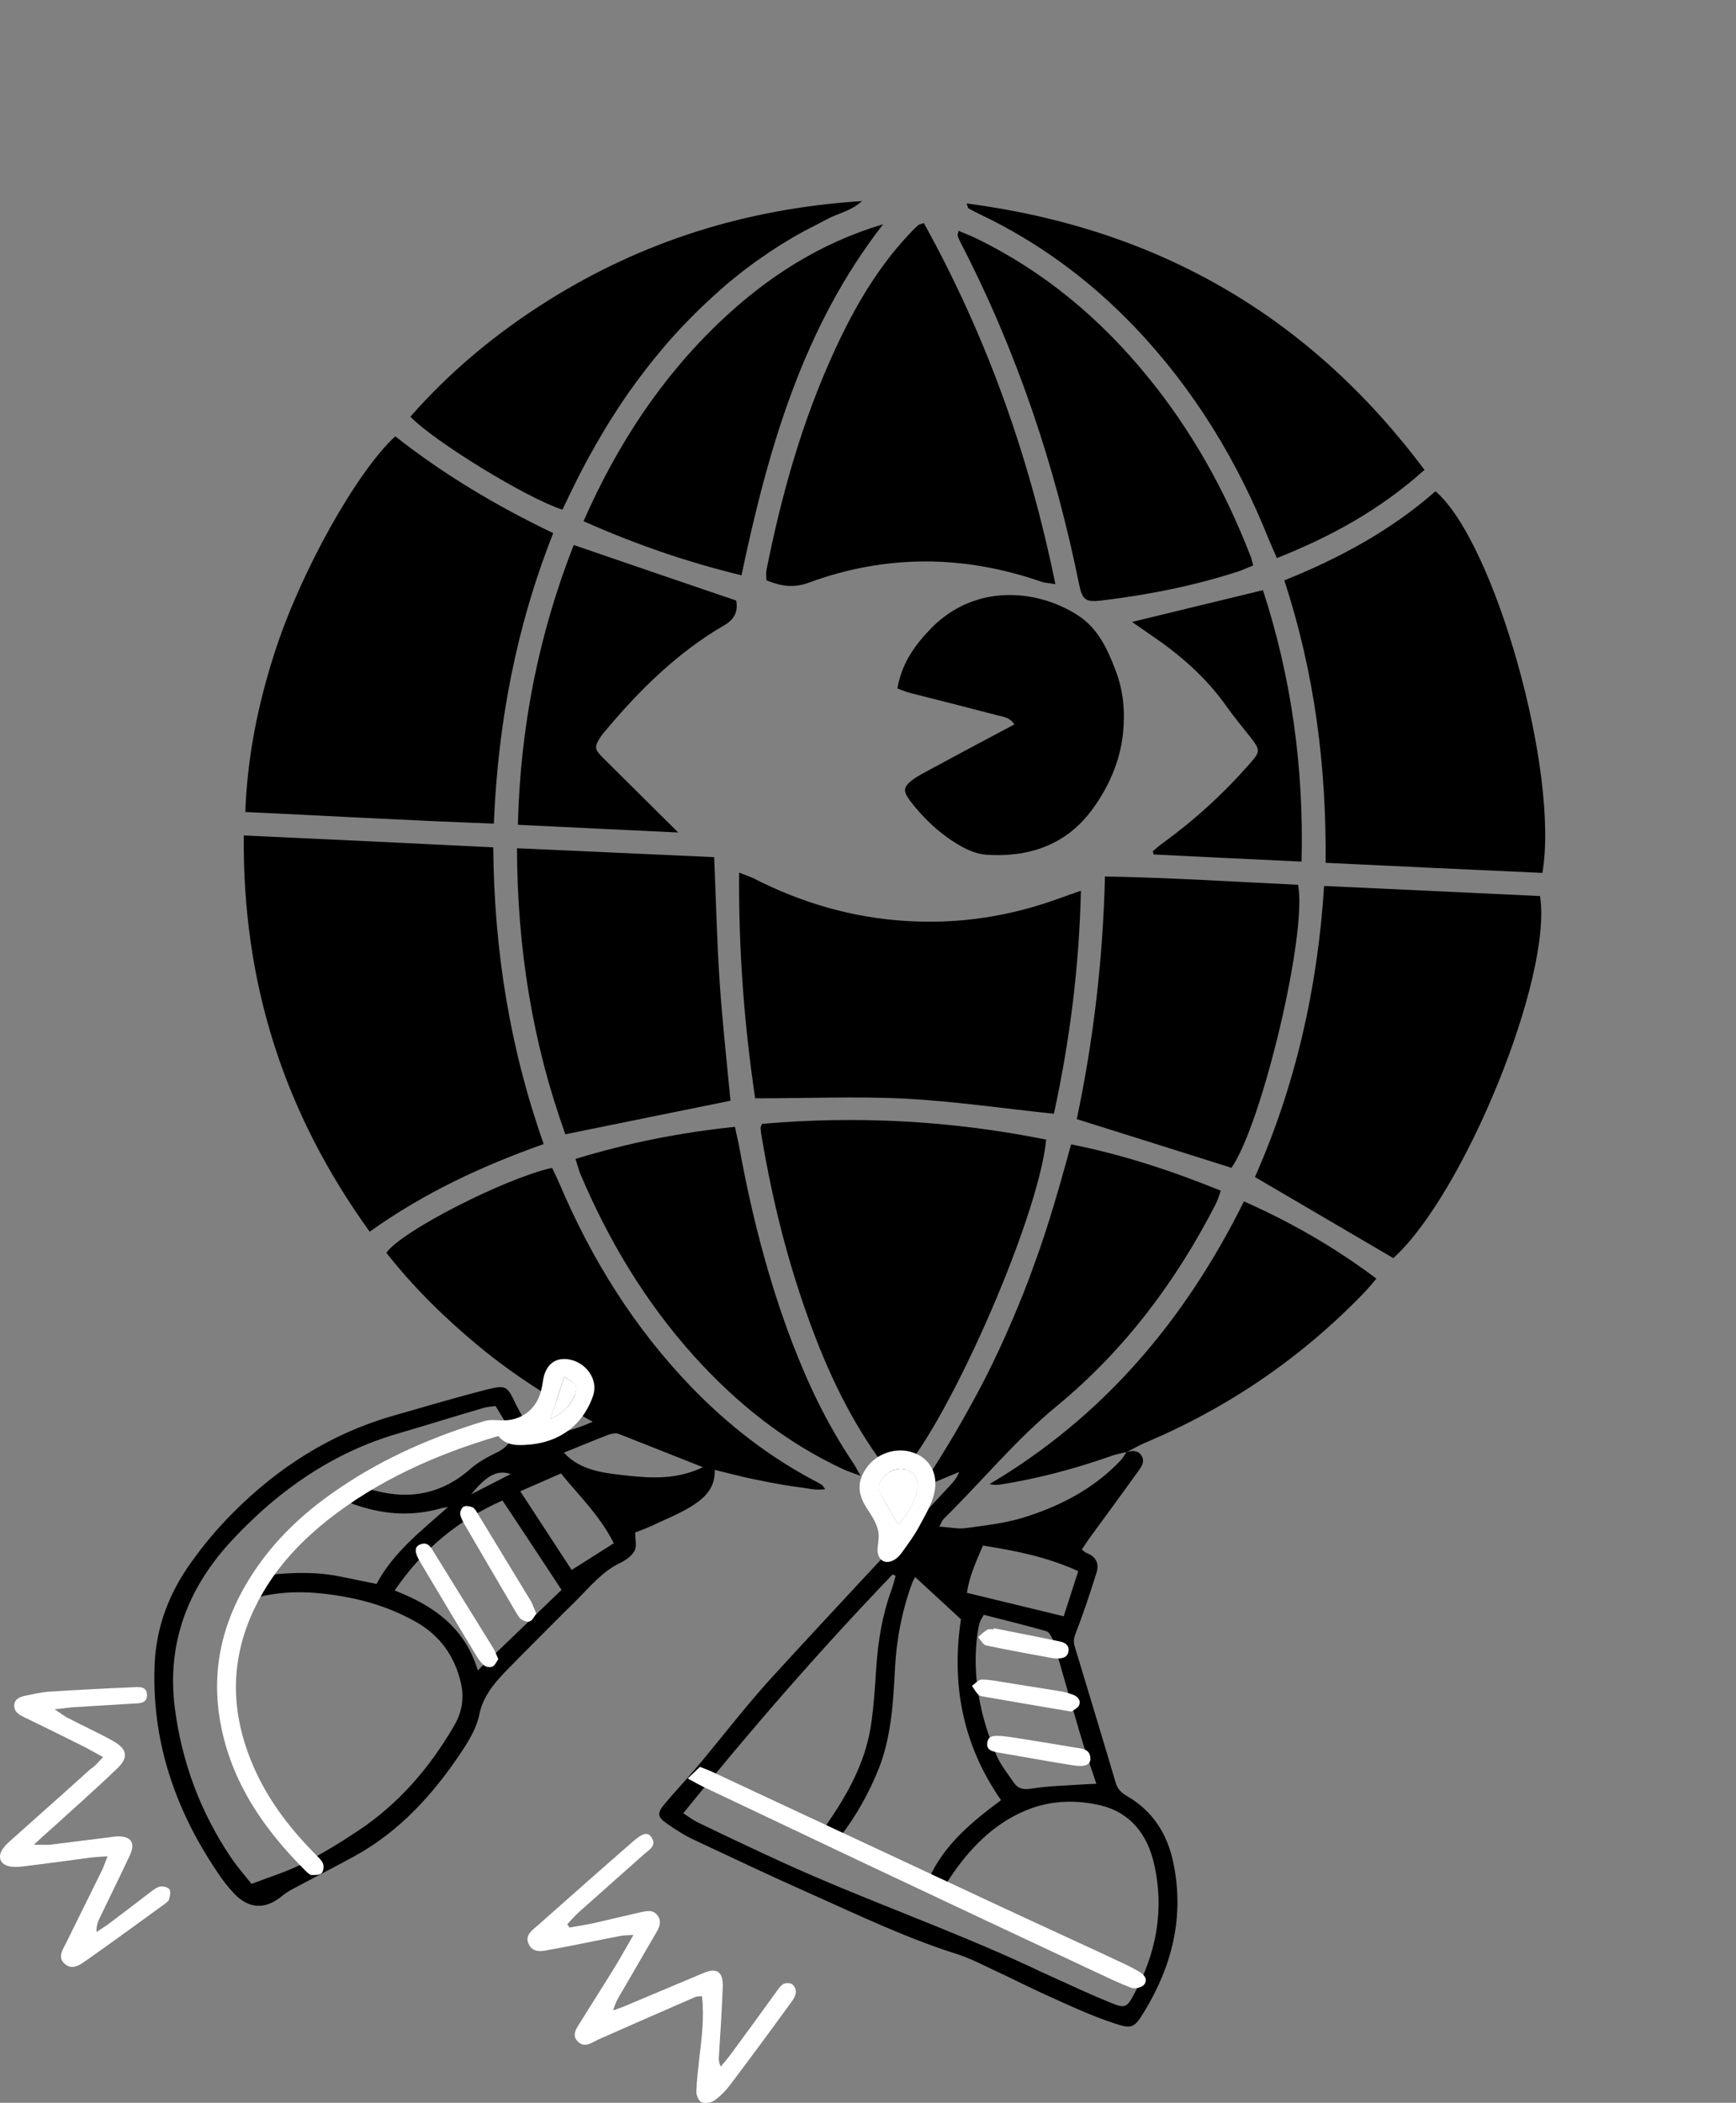
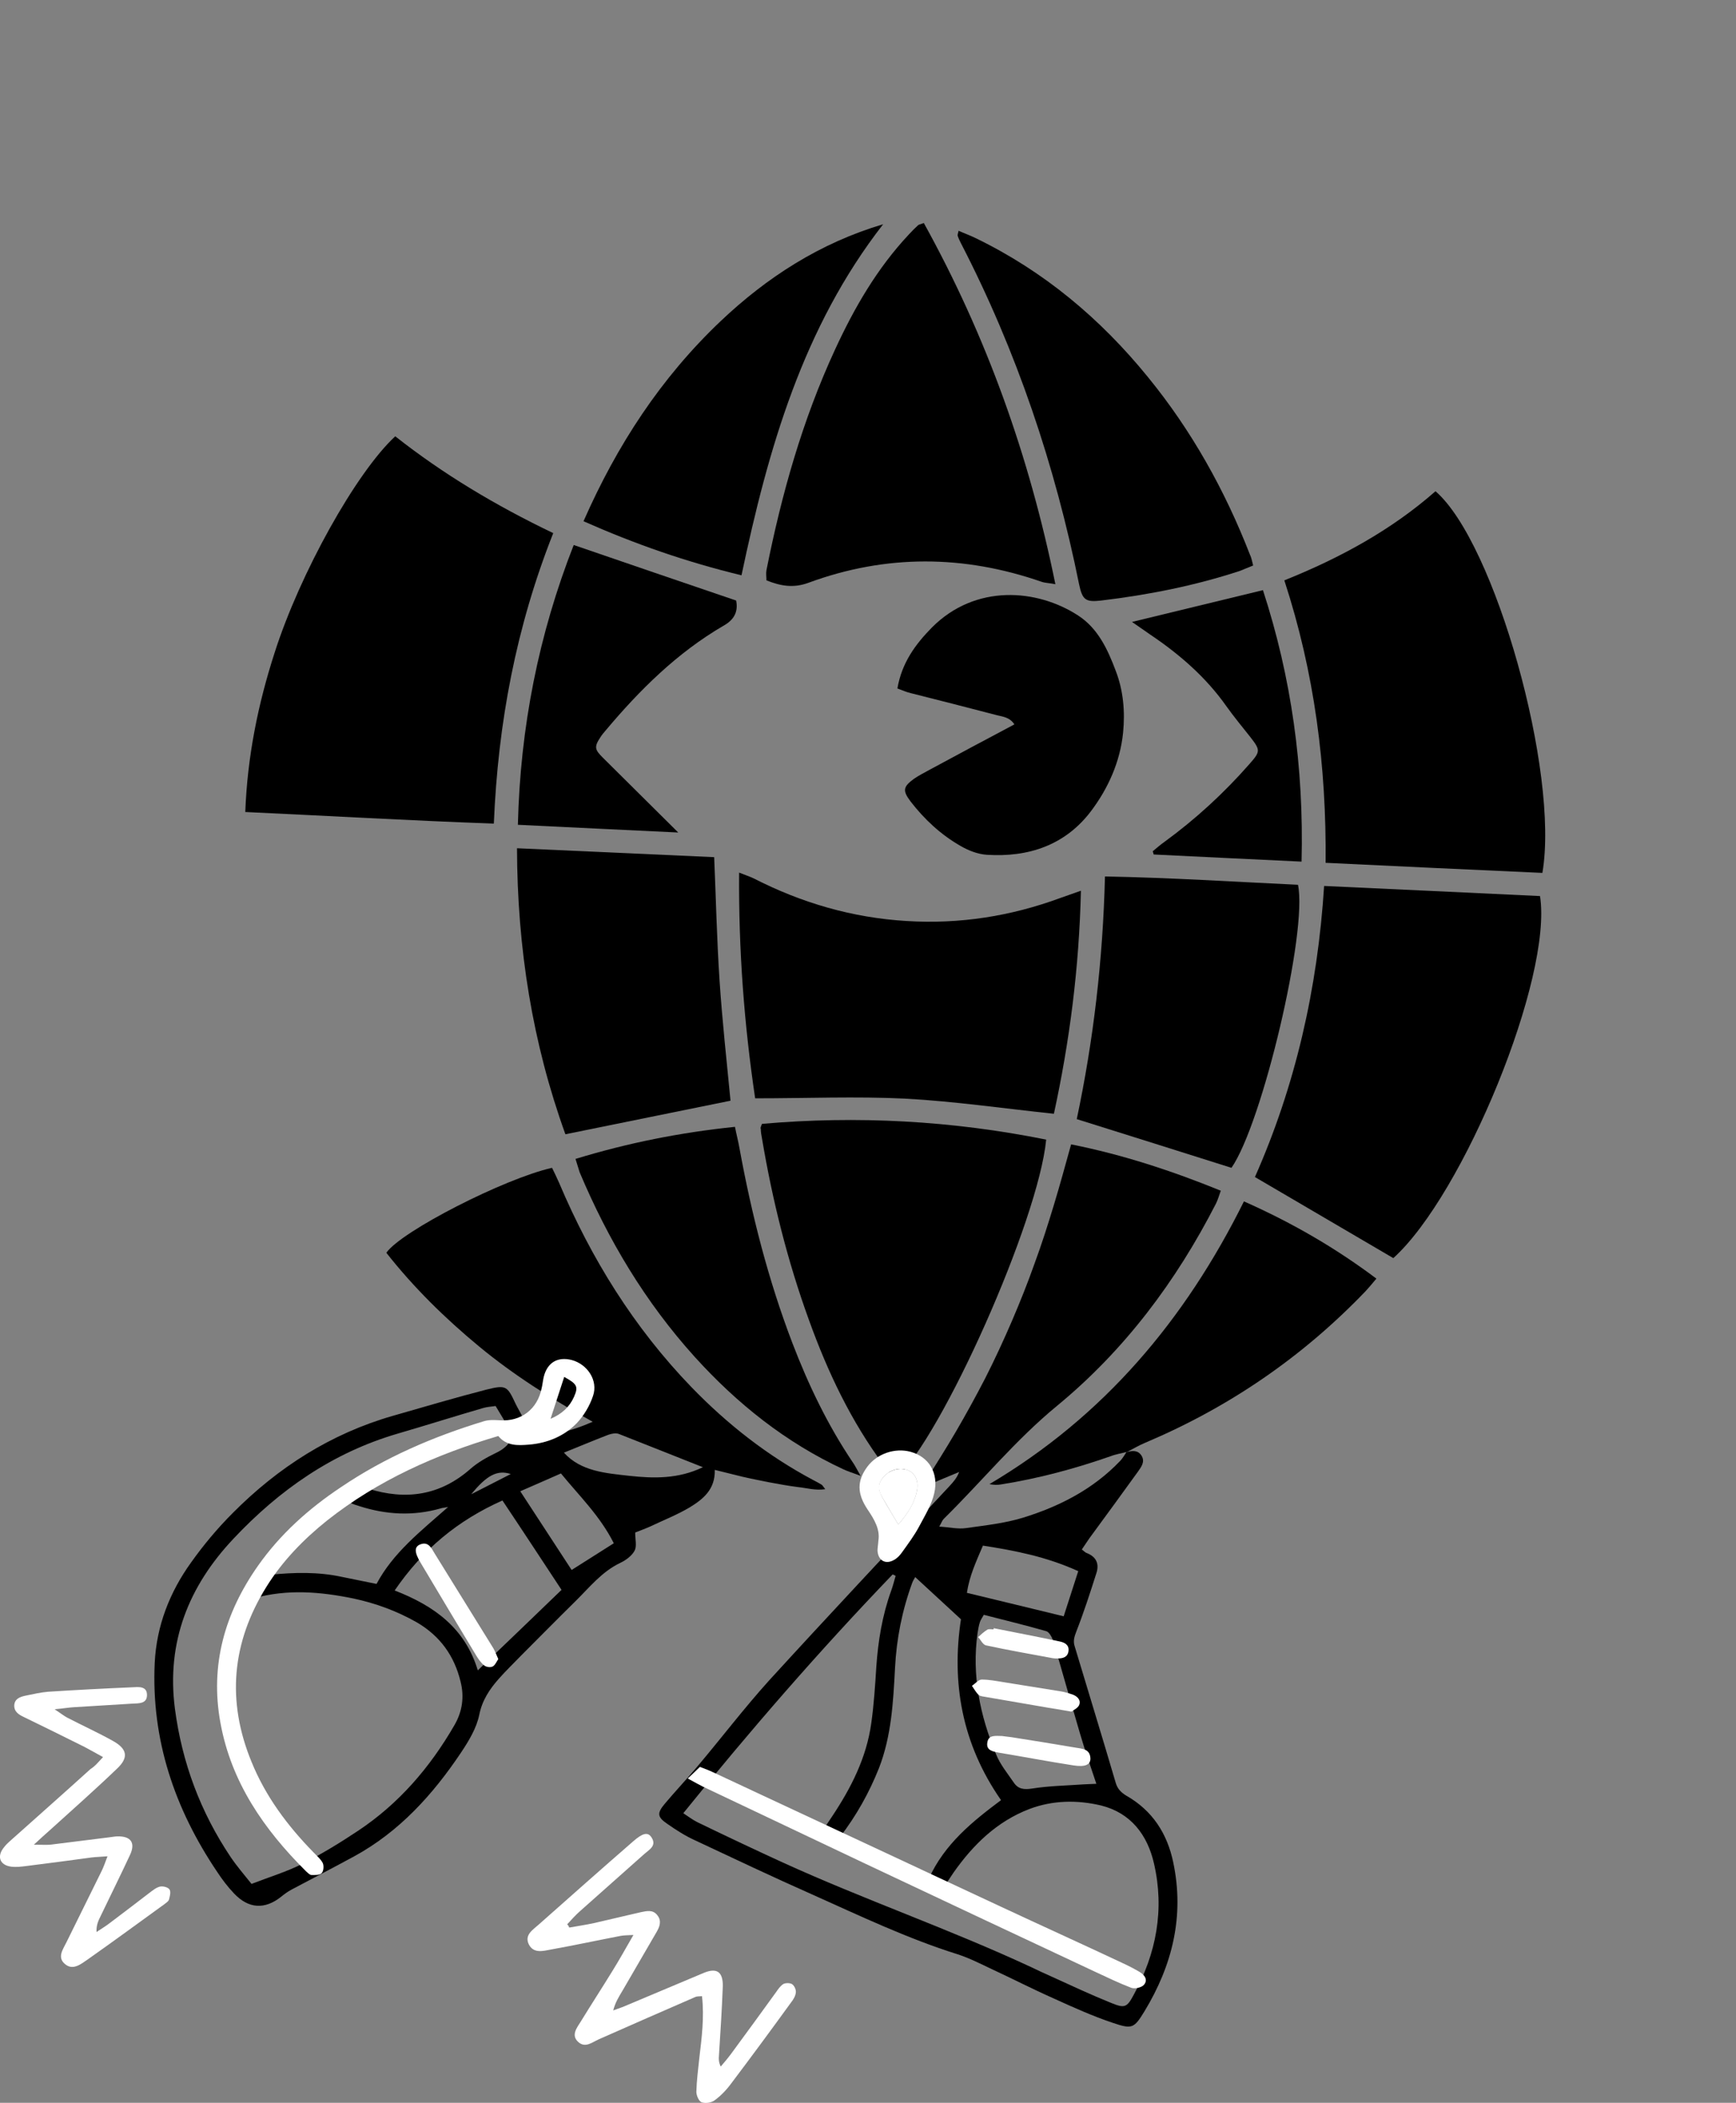
<svg xmlns="http://www.w3.org/2000/svg" id="Calque_1" viewBox="0 0 584.6 708" style="enable-background:new 0 0 584.6 708;">
  <rect x="0" y="0" width="584.6" height="708" fill="#808080" stroke="none" />
  <style>.st0{fill:#FFFFFF;}</style>
  <g>
    <path d="M177.7 483c7.4.7 14.1-.9 21.9-4.3-14.1-7.8-26.7-15.8-38.2-25.3s-22.1-19.9-31.3-31.6c5.1-7.3 39.8-25 55.8-28.6.8 1.6 1.6 3.3 2.4 5.1 10.8 25.5 25.2 48.7 44.5 68.7 12.1 12.5 25.6 23.1 41 31.3 1 .5 1.9 1 2.9 1.6.3.2.4.5 1.2 1.5-3.4.5-6.2-.4-9.1-.7-3.2-.4-6.5-1-9.7-1.6-3-.6-6.1-1.2-9.1-1.9s-5.9-1.5-9.3-2.3c.2 6.6-4 9.9-8.4 12.6-4.2 2.5-8.8 4.3-13.2 6.4-1.8.8-3.7 1.5-5.2 2.1.0 2.3.6 4.6-.2 6.1-.9 1.7-2.9 3.2-4.8 4.1-6.3 3-10.4 8.3-15.2 13-6.2 6.1-12.3 12.3-18.5 18.5-2.4 2.5-4.9 4.9-7.2 7.5-3.1 3.5-5.6 7.2-6.6 12.1-.9 4.5-3.5 8.8-6.1 12.7-9.5 14.2-20.8 26.7-36 35-7 3.8-14.1 7.5-21.1 11.2-1.3.7-2.4 1.5-3.5 2.4-5.5 4.4-11 4.1-15.9-1.1-2.1-2.2-4-4.7-5.7-7.3-14.3-21.2-22.2-44.5-21-70.3.6-12.4 5-23.8 12.3-33.9 4.2-5.9 8.9-11.5 14-16.6 15.2-15.3 33-26.7 53.9-32.7 10.5-3 20.9-6.1 31.4-8.8 6.8-1.7 7.1-1.3 10 4.9.8 1.6 1.8 3.2 2.5 4.8C176.7 479 177.1 480.8 177.7 483zM166.9 473.4c-1.5.2-3 .3-4.3.7-9.6 2.8-19.1 5.8-28.7 8.6-21.9 6.4-39.9 19-55.3 35.4-15.1 16-22.6 34.8-19.7 57.2 2.4 18.2 8.6 34.8 18.8 50 2.1 3.1 4.6 6 7 9 6.2-2.4 11.9-4.1 17.2-6.8 6.5-3.3 12.7-7.1 18.7-11.1 13.7-9.1 24.2-21.3 32.4-35.5 2.7-4.6 3.4-9.6 2.1-14.7-2.1-8.7-6.9-15.4-14.8-20-6.7-3.8-13.8-6.4-21.3-8-11.2-2.3-22.3-3.2-33.4-.1-1.4.4-3 .3-4.8.5 1.9-6.3 3.5-7.7 10.3-8.4 8-.8 16-1 23.9.7 3.9.8 7.8 1.6 11.8 2.4 5.6-10.5 14.7-17.6 24.1-25.9-1.6.3-2.1.3-2.6.5-9.2 2.6-18.3 2.1-27.3-.8-2-.7-4.4-1-4.8-3.8 2-2.7 4.5-3.1 7.7-2.1 12.7 4 24.3 2.4 34.6-6.7 2.4-2.1 5.4-3.8 8.3-5.2 3-1.4 5.1-3.2 5.9-6.4C170.7 479.8 168.9 476.7 166.9 473.4zm22.2 61.9c-6.8-10.3-13.2-20.1-19.9-30.1-15 6.7-26.7 16.3-36.3 30.3 13.4 5.2 23.7 12.7 28 26.9C170.7 553 179.8 544.3 189.1 535.3zM175.2 502.1c5.9 9 11.5 17.6 17.3 26.5 5.1-3.2 9.6-6.1 14.2-9-4.7-9.3-11.6-15.9-17.8-23.5C184.3 498.1 180.1 5e2 175.2 502.1zm14.7-13c5.7 6.3 14 6.9 22 7.8 8.2.9 16.5 1.1 24.8-2.9-9.9-3.9-19.1-7.6-28.3-11.2-1-.4-2.5-.1-3.6.3C199.6 485.1 194.4 487.3 189.9 489.1zm-31.2 14c4.9-2.5 8.8-4.5 13.3-6.8C167.5 494.8 163.9 496.7 158.7 503.1z" />
    <path d="M379.5 488.9c1.8-.5 3.7-.7 4.9 1.2 1.3 2.1-.1 3.8-1.2 5.4-5.4 7.5-10.9 15-16.4 22.5-.8 1.2-1.6 2.4-2.5 3.7.8.6 1.2 1.1 1.9 1.3 3.1 1.3 4 3.7 3 6.7-2.1 6.6-4.2 13.1-6.7 19.5-.7 1.8-1.2 3.3-.6 5.1 4.6 15.3 9.3 30.6 13.8 45.9.6 2.1 1.8 3.3 3.6 4.4 8.8 5 13.8 12.8 15.8 22.5 3.8 18-.3 34.6-9.7 50.1-3.5 5.7-4.1 6.1-10.6 3.9-6.9-2.3-13.5-5.3-20.1-8.3-7-3.1-13.8-6.6-20.7-9.8-3.8-1.8-7.5-3.7-11.5-5-16.9-5.3-32.8-12.9-48.9-20.1-13.3-5.9-26.4-12.1-39.6-18.3-3.3-1.5-6.4-3.5-9.4-5.6-3.2-2.2-3.4-3.5-.8-6.6 3.6-4.3 7.5-8.4 11.1-12.7 8.1-9.6 15.7-19.6 24.1-28.9 20.1-22 40.5-43.7 60.8-65.5 1.2-1.3 2.4-2.6 3.2-4.7-3.7 1.5-7.3 3.1-11 4.6-.3-.3-.6-.6-.8-.8 3.6-5.7 7.2-11.4 10.6-17.2 3.5-6 6.8-12 10-18.2 3.2-6.3 6.2-12.8 9-19.3 2.7-6.3 5.3-12.8 7.6-19.3 2.4-6.5 4.5-13.1 6.5-19.7 2-6.6 3.8-13.2 5.8-20.4 17.5 3.5 33.9 8.9 50.4 15.6-.6 1.7-1 3.1-1.6 4.3-13.4 26.2-30.8 49.4-53.5 68.1-14 11.5-25.4 25.5-38.2 38.1-.5.5-.7 1.2-1.5 2.6 3.4.2 6.3.9 9 .5 6.4-.9 13-1.6 19.2-3.5 12.3-3.8 23.6-9.6 32.6-19 1-1 1.7-2.3 2.5-3.5L379.5 488.9zM277.3 616c1.1-1.7 2-3.1 2.9-4.4 6.4-9.6 11.6-19.8 13.2-31.4.9-6.3 1.3-12.7 1.7-19 .6-8.7 2-17.3 5-25.6.6-1.6 1-3.3 1.5-5-.3-.2-.7-.4-1-.5-24.6 25.6-47.9 52.4-70.5 80.4 1.7 1.1 3.1 2.2 4.7 3 9.5 4.6 19 9.1 28.6 13.5 27.6 12.6 56.3 22.5 83.8 35.3 2.3 1.1 4.6 2.2 6.9 3.2 6.6 3 13.2 6.1 19.9 8.8 4.8 2 5.5 1.6 7.8-2.7 7.6-13.9 10.4-28.7 6.8-44.2-2.2-9.6-7.8-17-17.8-19.5-8-1.9-16.3-1.8-24.2 1.2-10.9 4.2-18.9 12-25.5 21.4-1.1 1.6-2.1 3.2-3.2 4.8-1.4-.5-2.3-.7-3.1-1.2-.7-.4-1.3-1.1-2-1.6 5.3-11.7 14.8-19.3 24.3-26.4-13.3-19.1-16.7-39.7-13.5-60.9-5.3-4.9-10.3-9.5-15.4-14.2-.2.4-.7 1.1-1 1.9-3.4 9.3-5.3 18.8-5.8 28.7-.6 11.4-1.2 22.9-5.4 33.7-3.3 8.3-7.6 16-13.2 23.3C280.7 617.8 279.2 617 277.3 616zm54-72.3c-.7 1.2-1.1 1.8-1.3 2.4-.4 1.2-.6 2.5-.8 3.7-2 14.2.8 27.8 6.2 40.8 1.4 3.5 3.9 6.5 6 9.6 1.5 2.2 3.4 2.4 6.1 2 5.7-.9 11.5-1 17.2-1.4 1.3-.1 2.7-.1 4.5-.2-2-6-3.9-11.4-5.5-16.9-3-10.2-5.9-20.6-8.9-30.8-.4-1.4-1.4-3.4-2.5-3.7-7-2-14-3.7-21-5.5zM363.1 529c-10.8-4.9-21.2-6.9-32.1-8.6-2.2 5.2-4.5 10-5.4 15.9 10.9 2.6 21.4 5.2 32.6 7.9C359.8 539.2 361.4 534.3 363.1 529z" />
-     <path d="M82.1 281.3c28.5 1.3 56 2.6 84 4 .3 34.4 5.5 67.4 17 99.9-20.9 7.4-40.4 16.5-58.6 29.5C95.6 374.7 81.6 330.9 82.1 281.3z" />
    <path d="M186.3 179.5c-12.5 31.6-18.6 63.9-20 97.8-28.1-1-55.5-2.6-83.7-3.9.7-18.7 4.3-36.4 9.9-53.7 8.5-26.6 27.4-60.6 40.6-72.8 16.1 12.7 33.8 23.3 53.2 32.6z" />
    <path d="M519.4 293.9c-24.3-1.1-48.4-2.2-73-3.4.3-32.5-3.7-63.9-13.9-95.1 18.7-7.5 36-16.9 50.9-30C503.4 182.6 525.2 260.1 519.4 293.9z" />
    <path d="M469.2 423.6c-15.4-9-30.7-18-46.6-27.3 13.6-30.7 21.1-63.4 23.3-98 24.7 1.1 48.7 2.3 72.7 3.4C522.9 329 492.9 402.2 469.2 423.6z" />
    <path d="M254.3 369.8c-3.7-24.9-5.6-49.9-5.4-76 2 .8 3.5 1.3 4.8 1.9 16.2 8.3 33.3 13.3 51.6 14.4 17.9 1.1 35.1-1.6 51.9-7.8 2-.7 4-1.4 6.8-2.4-.6 26-3.8 50.7-9.1 75.1-17-1.8-33.5-4.2-50.1-5.1C288.3 369.1 271.7 369.8 254.3 369.8z" />
    <path d="M256.6 378.4c32-2.8 63.9-1.1 95.7 5.3-2.6 27.2-35 1e2-50.8 114.4-1.3-1.5-2.6-2.9-3.7-4.5-11.2-15-19.1-31.7-25.4-49.2-7.2-19.8-12.3-40.3-15.8-61.1-.2-1.1-.4-2.1-.4-3.2C256 379.8 256.2 379.4 256.6 378.4z" />
    <path d="M311.1 75.1c21.1 38.1 35.5 78.4 44.3 121.6-2-.4-3.4-.4-4.6-.8-26.2-9.1-52.4-9.3-78.5.3-5.1 1.9-9.5 1.1-14.2-.8.0-1.2-.2-2.3.0-3.4 5.1-25.6 12.1-50.5 23.1-74.3 6.5-14.1 14.2-27.4 24.9-38.8 1-1.1 2-2.1 3.1-3.1C309.5 75.6 309.9 75.5 311.1 75.1z" />
    <path d="M246 370.6c-18.7 3.8-36.8 7.5-55.6 11.3-11.1-30.7-16.2-62.6-16.3-96.3 22.4 1 44 2 66.4 3 .6 14 .9 27.7 1.8 41.4C243.2 343.6 244.7 357.1 246 370.6z" />
    <path d="M414.7 393.2c-17.1-5.4-34.2-10.8-52.1-16.4 5.6-26.4 8.8-53.5 9.5-81.7 22.1.4 43.6 1.8 65 2.8C440.4 313.6 425.1 378.2 414.7 393.2z" />
-     <path d="M479.7 158.2c-14.8 13.3-31.3 22.4-49.7 29.7-1-2.3-1.9-4.3-2.7-6.2-10.6-26.6-25.3-50.7-45.1-71.5-15.1-15.8-32.4-28.6-52.1-38-1.3-.6-2.6-1.3-3.9-2-.2-.1-.3-.6-.7-1.7C389.7 76.9 440.9 106.3 479.7 158.2z" />
    <path d="M422 190.4c-1.8.7-3.1 1.3-4.4 1.8-15.2 5-30.9 8.1-46.8 10-5.2.6-6.3-.2-7.4-5.4-8.1-40.1-21-78.5-39.8-114.9-.4-.8-.8-1.6-1.1-2.5-.1-.3.1-.7.3-1.7 2 .9 4 1.6 5.8 2.5 22.9 11.1 42 27.1 58 46.8 14.7 18 25.9 38.1 34.3 59.7C421.4 187.7 421.6 188.8 422 190.4z" />
-     <path d="M189.4 171.6c-11.7-3.7-43-22.8-51.2-31.3 13.4-15.3 29-28.2 46.2-39 32-20.1 67-31.1 105.9-33.6-3.9 3.5-8.1 4.1-11.6 6s-7.1 3.6-10.6 5.6c-3.6 2.1-7.2 4.3-10.6 6.7-3.3 2.2-6.5 4.6-9.6 7.1-3.3 2.6-6.4 5.4-9.4 8.2-3.1 2.8-6 5.8-8.9 8.8-2.7 2.9-5.4 5.9-7.9 9-2.7 3.2-5.2 6.5-7.7 9.9-2.4 3.2-4.6 6.5-6.8 9.9-2.3 3.5-4.4 7.1-6.5 10.7-2 3.5-3.9 7-5.7 10.5C193.1 163.9 191.3 167.6 189.4 171.6z" />
    <path d="M249.7 193.7c-18.6-4.5-35.8-10.5-53.2-18.2 11.3-25.7 26.1-48.3 46.1-67.3 15.7-14.9 33.6-26.4 54.8-32.7-27 34.7-38.7 75.5-47.7 118.2z" />
    <path d="M193.8 390.2c17.7-5.4 35.3-8.9 53.7-10.8.5 2.6 1.1 4.8 1.5 7.1 4.1 22.4 9.7 44.4 17.8 65.6 5.4 14.1 11.9 27.7 20.4 40.3.7 1 1.3 2.2 2.6 4.5-2.7-1-4.3-1.5-5.8-2.2-19.4-9-35.8-22.1-50.1-37.9-16.6-18.4-29.1-39.3-38.7-62.1C194.8 393.4 194.4 392.2 193.8 390.2z" />
    <path d="M379.7 488.8c-1.9.5-3.9.8-5.7 1.5-12 4.2-24.3 7.5-36.9 9.5-1.2.2-2.4.2-3.9-.1 38.5-22.8 65.9-55.3 85.7-95.2 16 7.1 30.6 15.5 44.6 26-1.4 1.7-2.5 3-3.7 4.3-21.2 22.1-45.9 39-74 50.9-2.2.9-4.2 2.1-6.3 3.2L379.7 488.8z" />
    <path d="M228.4 280.3c-18.6-.9-35.9-1.7-54-2.6.8-32.9 7-64.1 18.8-94.2 18.4 6.3 36.4 12.5 54.7 18.7.7 3.6-.5 6.4-4.3 8.5-15.6 9.1-28.2 21.6-39.7 35.3-.6.7-1.2 1.4-1.7 2.2-2.2 3.3-1.9 4.2.8 6.9C211.2 263.2 219.2 271.2 228.4 280.3z" />
    <path d="M438.3 290.1c-17.1-.8-33.4-1.6-49.8-2.4-.1-.4-.2-.8-.3-1.1 1.3-1.1 2.6-2.2 4-3.2 10.4-7.6 19.9-16.3 28.5-26.1 3.8-4.3 3.8-4.7.3-9.2-2.7-3.4-5.5-6.8-8-10.3-6.9-9.8-15.8-17.5-25.6-24.1-1.9-1.3-3.7-2.6-6.2-4.3 15.2-3.7 29.3-7.1 44.1-10.7C434.9 228.2 439.1 258.4 438.3 290.1z" />
  </g>
  <g>
    <path d="M302.2 231.8c1.5-8.7 6.1-14.9 11.6-20.5 14.7-14.8 35.5-13 49.2-4.1 6.7 4.3 10 11.4 12.7 18.6 2.6 6.7 3.2 13.8 2.5 20.9-1 9.8-5 18.7-10.8 26.4-8.7 11.5-21.1 15.6-35.1 14.7-3-.2-6.1-1.4-8.7-2.9-6.7-3.8-12.3-9-17-15.1-2.7-3.6-2.5-4.9 1.2-7.6 1.6-1.1 3.4-2 5.2-3 9.4-5.1 18.8-10.1 28.6-15.3-1.7-2.6-4.2-2.6-6.3-3.2-9.5-2.5-19-4.9-28.5-7.3C305.4 233.1 304.1 232.5 302.2 231.8z" />
    <path class="st0" d="M167.8 483.5c-21 6.2-40.5 14.9-57.6 28.4-8 6.4-15.1 13.7-20.5 22.4-11.7 18.8-13.4 38.5-5 58.9 4.7 11.6 12.1 21.5 20.8 30.4 1.1 1.2 2.5 2.3 3.2 3.7.4.9.3 2.7-.4 3.4-.7.7-2.2.6-3.4.6-.6.0-1.2-.7-1.8-1.2C88.9 616 77.8 6e2 74.2 579.9c-3.5-19.3 1.5-36.8 12.6-52.6 7.5-10.7 17.1-19.3 27.9-26.5 14.9-10.1 31.2-17.1 48.3-22.3 1.7-.5 3.5-.4 5.3-.3 7.1.5 12.7-3.7 14.1-10.8.3-1.2.4-2.5.7-3.8 1.2-4.8 4.6-6.9 9.4-5.7 5.3 1.4 9 6.9 7.2 12.1-1.1 3.3-3.1 6.7-5.5 9.2-4.3 4.4-9.9 6.7-16.1 7.2C174.4 486.7 170.6 486.9 167.8 483.5zM190 463.6c-1.6 4.8-3 9.3-4.6 14.1 3.8-1.6 6.4-4 7.9-7.4C194.8 466.9 194.4 466 190 463.6z" />
    <path class="st0" d="M191.7 649c2.8-.5 5.5-.9 8.3-1.5 5.3-1.2 10.6-2.5 15.9-3.7 2-.4 4-.9 5.5 1.1 1.5 1.9.7 3.9-.3 5.6-3.8 6.6-7.7 13.2-11.5 19.8-1.2 2-2.4 3.9-3.1 6.6 1.1-.4 2.2-.8 3.3-1.2 9-3.8 18.1-7.6 27.1-11.4 4.5-1.9 6.6-.4 6.5 4.5-.3 7.8-.8 15.6-1.3 23.4-.1 1-.1 2.1.6 3.6 1.2-1.4 2.4-2.8 3.5-4.3 5.1-6.9 10.1-13.8 15.1-20.7.7-1 1.5-2.2 2.5-2.8.8-.4 2.3-.4 3 .1s1.3 1.8 1.2 2.7c-.1 1.2-.8 2.4-1.6 3.4-6.6 9.1-13.3 18.2-20.1 27.2-1.6 2.2-3.5 4.2-5.7 5.8-1.1.8-3.1 1.1-4.4.6-.9-.4-1.7-2.3-1.7-3.5.1-3.8.6-7.6 1-11.4.8-6.8 1.7-13.6.9-20.8-.9.1-1.7.0-2.3.3-10.8 4.7-21.6 9.4-32.4 14.2-2.3 1-4.6 3.1-7 .9-2.5-2.3-.4-4.8.9-6.9 3.5-5.7 7.2-11.4 10.7-17.1 2.3-3.7 4.4-7.5 7-12-2.1.1-3.2.1-4.3.3-7.8 1.5-15.7 3.2-23.5 4.6-2.6.5-5.8 1.4-7.4-1.7-1.6-3.2 1.3-4.9 3.3-6.7 10.6-9.4 21.2-18.8 31.9-28.1 3.1-2.7 4.8-3.1 6-1.4 2 2.9-.6 4.2-2.3 5.7-7.2 6.4-14.4 12.8-21.6 19.2-1.6 1.4-3 3-4.4 4.5C191.4 648.3 191.6 648.7 191.7 649z" />
    <path class="st0" d="M34.7 591.6c-2.4-1.3-4.3-2.4-6.2-3.4-6.8-3.4-13.7-6.8-20.5-10.1-1.7-.8-3.3-1.8-3.2-4 .2-2.2 2-2.8 3.9-3.2 2.5-.5 5-1.1 7.5-1.3 9.4-.6 18.9-1.1 28.3-1.5 2.1-.1 5-.5 5 2.6.0 3-2.8 2.8-4.9 2.9-6.5.4-13.1.8-19.6 1.2-1.8.1-3.5.4-6.6.7 2.1 1.4 3.1 2.2 4.2 2.8 5.2 2.7 10.5 5.1 15.5 7.9 4.8 2.7 5.3 5.6 1.2 9.4-7.3 7-15 13.8-22.5 20.6-1.5 1.3-2.9 2.6-5.4 4.9 2.6.0 4.1.1 5.5.0 6.7-.8 13.3-1.7 20-2.5.9-.1 1.8-.3 2.7-.3 4.4-.1 6.1 2.1 4.2 6.2-3.2 6.9-6.6 13.7-9.9 20.6-.8 1.6-1.5 3.1-1.4 5.4 1.6-1.1 3.2-2 4.7-3.2 4.4-3.3 8.7-6.6 13-9.9 1.2-.9 2.4-1.9 3.7-2.2 1-.2 2.7.2 3.2 1s.1 2.3-.2 3.4c-.2.6-1 1.1-1.5 1.5-8.7 6.3-17.3 12.6-26.1 18.8-2.2 1.5-4.8 3.6-7.4 1.4-2.8-2.3-.6-5.1.5-7.4 3.9-8 7.9-15.9 11.8-23.9.7-1.4 1.2-2.9 2-5-2.3.2-3.8.2-5.4.4-7.4 1-14.8 2-22.1 2.9-1.6.2-3.3.4-4.9.2-3.9-.5-5-3.5-2.4-6.6 1-1.3 2.3-2.3 3.5-3.4 8.5-7.6 17.1-15.2 25.6-22.9C32 594.7 33.1 593.3 34.7 591.6z" />
    <path class="st0" d="M231.6 598.8c1.8-1.7 3-2.8 4.1-3.9 1.8.7 3.2 1.2 4.4 1.8 32.3 15.1 64.5 30.1 96.8 45.2 13.7 6.4 27.4 12.6 41 19 2 .9 3.9 1.9 5.8 3 1.7 1 3 2.7 1.5 4.4-.8.9-3 1.4-4.2 1-4.2-1.6-8.3-3.6-12.4-5.5-25.8-12.1-51.6-24.2-77.4-36.4-18.2-8.6-36.4-17.3-54.6-25.9C235.2 600.8 234 600.1 231.6 598.8z" />
    <path class="st0" d="M295.8 518.7c.6-3.7-1.3-7-3.6-10.4-3.7-5.5-3.6-9.8-.1-14.5 3.3-4.4 9.3-6.4 14.5-5 6.2 1.7 9.6 7.1 8 14-.9 3.9-3.2 7.6-5.1 11.2-1.6 3-3.7 5.8-5.7 8.6-.7 1-1.6 2-2.7 2.6-2.9 1.7-5.4.2-5.6-3.1C295.5 521.2 295.7 520.3 295.8 518.7zM302.5 513.3c3.1-3.6 5.5-7.2 6.3-11.5.6-3.4-.7-5.8-3.1-6.8-2.6-1-5.9-.2-7.9 2-2.2 2.3-2.3 4.3-.6 7.3C298.8 507.2 300.5 509.9 302.5 513.3z" />
    <path class="st0" d="M167.8 558.6c-.6.9-1.1 2.1-1.9 2.5s-2.2.2-2.9-.4c-1.1-.9-1.9-2.1-2.7-3.4-6.3-10.4-12.5-20.8-18.7-31.2-2.1-3.5-2.1-5.3-.1-6.1 2.8-1.1 3.8 1.3 4.9 3.1 6.6 10.6 13.1 21.2 19.7 31.8C166.8 556.1 167.2 557.3 167.8 558.6z" />
-     <path class="st0" d="M180.6 543.3c-.7.9-1.2 2.2-2.2 2.6-.7.3-2.1-.1-2.9-.7s-1.3-1.7-1.9-2.6c-5.6-9.5-11.2-19.1-16.8-28.7-.7-1.2-1.5-2.6-1.8-3.9-.2-.8.4-2.3 1.1-2.7s2.1-.2 3 .2c.7.3 1.3 1.3 1.7 2 6 9.9 12.1 19.9 18.1 29.8C179.5 540.5 179.9 541.7 180.6 543.3z" />
    <path class="st0" d="M360.8 576.3c-3.3-.6-5.8-1-8.3-1.4-6.8-1.2-13.5-2.3-20.3-3.5-.9-.2-2-.2-2.6-.7-.9-.8-1.6-2.1-2.3-3.1 1.1-.7 2.2-2.1 3.3-2.1 2.5.0 5 .5 7.5.9 6.4 1 12.9 2.1 19.3 3.1 1.2.2 2.5.6 3.7 1 1.7.6 3 1.9 2.3 3.6C362.9 575.2 361.4 575.8 360.8 576.3z" />
    <path class="st0" d="M337.4 584.5c1 .1 2.1.3 3.2.4 7.2 1.1 14.3 2.3 21.5 3.5 2.3.4 5 .4 5.1 3.7.0 2.1-1.8 2.9-5.7 2.3-8.4-1.3-16.8-2.9-25.2-4.3-2.1-.4-4.3-.8-3.8-3.5C332.9 584 335.4 584.5 337.4 584.5z" />
    <path class="st0" d="M334.6 548.2c7.5 1.5 14.9 2.9 22.4 4.5 1.8.4 3.1 1.3 2.8 3.3s-1.9 2.4-3.7 2.4c-.5.0-1.1.0-1.6-.1-7.5-1.4-15-2.7-22.4-4.3-1.1-.2-1.8-1.8-2.7-2.8 1-.9 1.9-1.8 3.1-2.5.5-.3 1.4-.1 2.1-.1C334.6 548.5 334.6 548.3 334.6 548.2z" />
-     <path class="st0" d="M190 463.6c4.5 2.4 4.9 3.3 3.3 6.7-1.5 3.4-4.1 5.7-7.9 7.4C187 472.9 188.4 468.5 190 463.6z" />
    <path class="st0" d="M302.5 513.3c-2-3.4-3.7-6.2-5.3-9-1.8-3-1.6-5 .6-7.3 2-2.2 5.3-3 7.9-2 2.4 1 3.7 3.4 3.1 6.8C308 506.2 305.6 509.7 302.5 513.3z" />
  </g>
</svg>